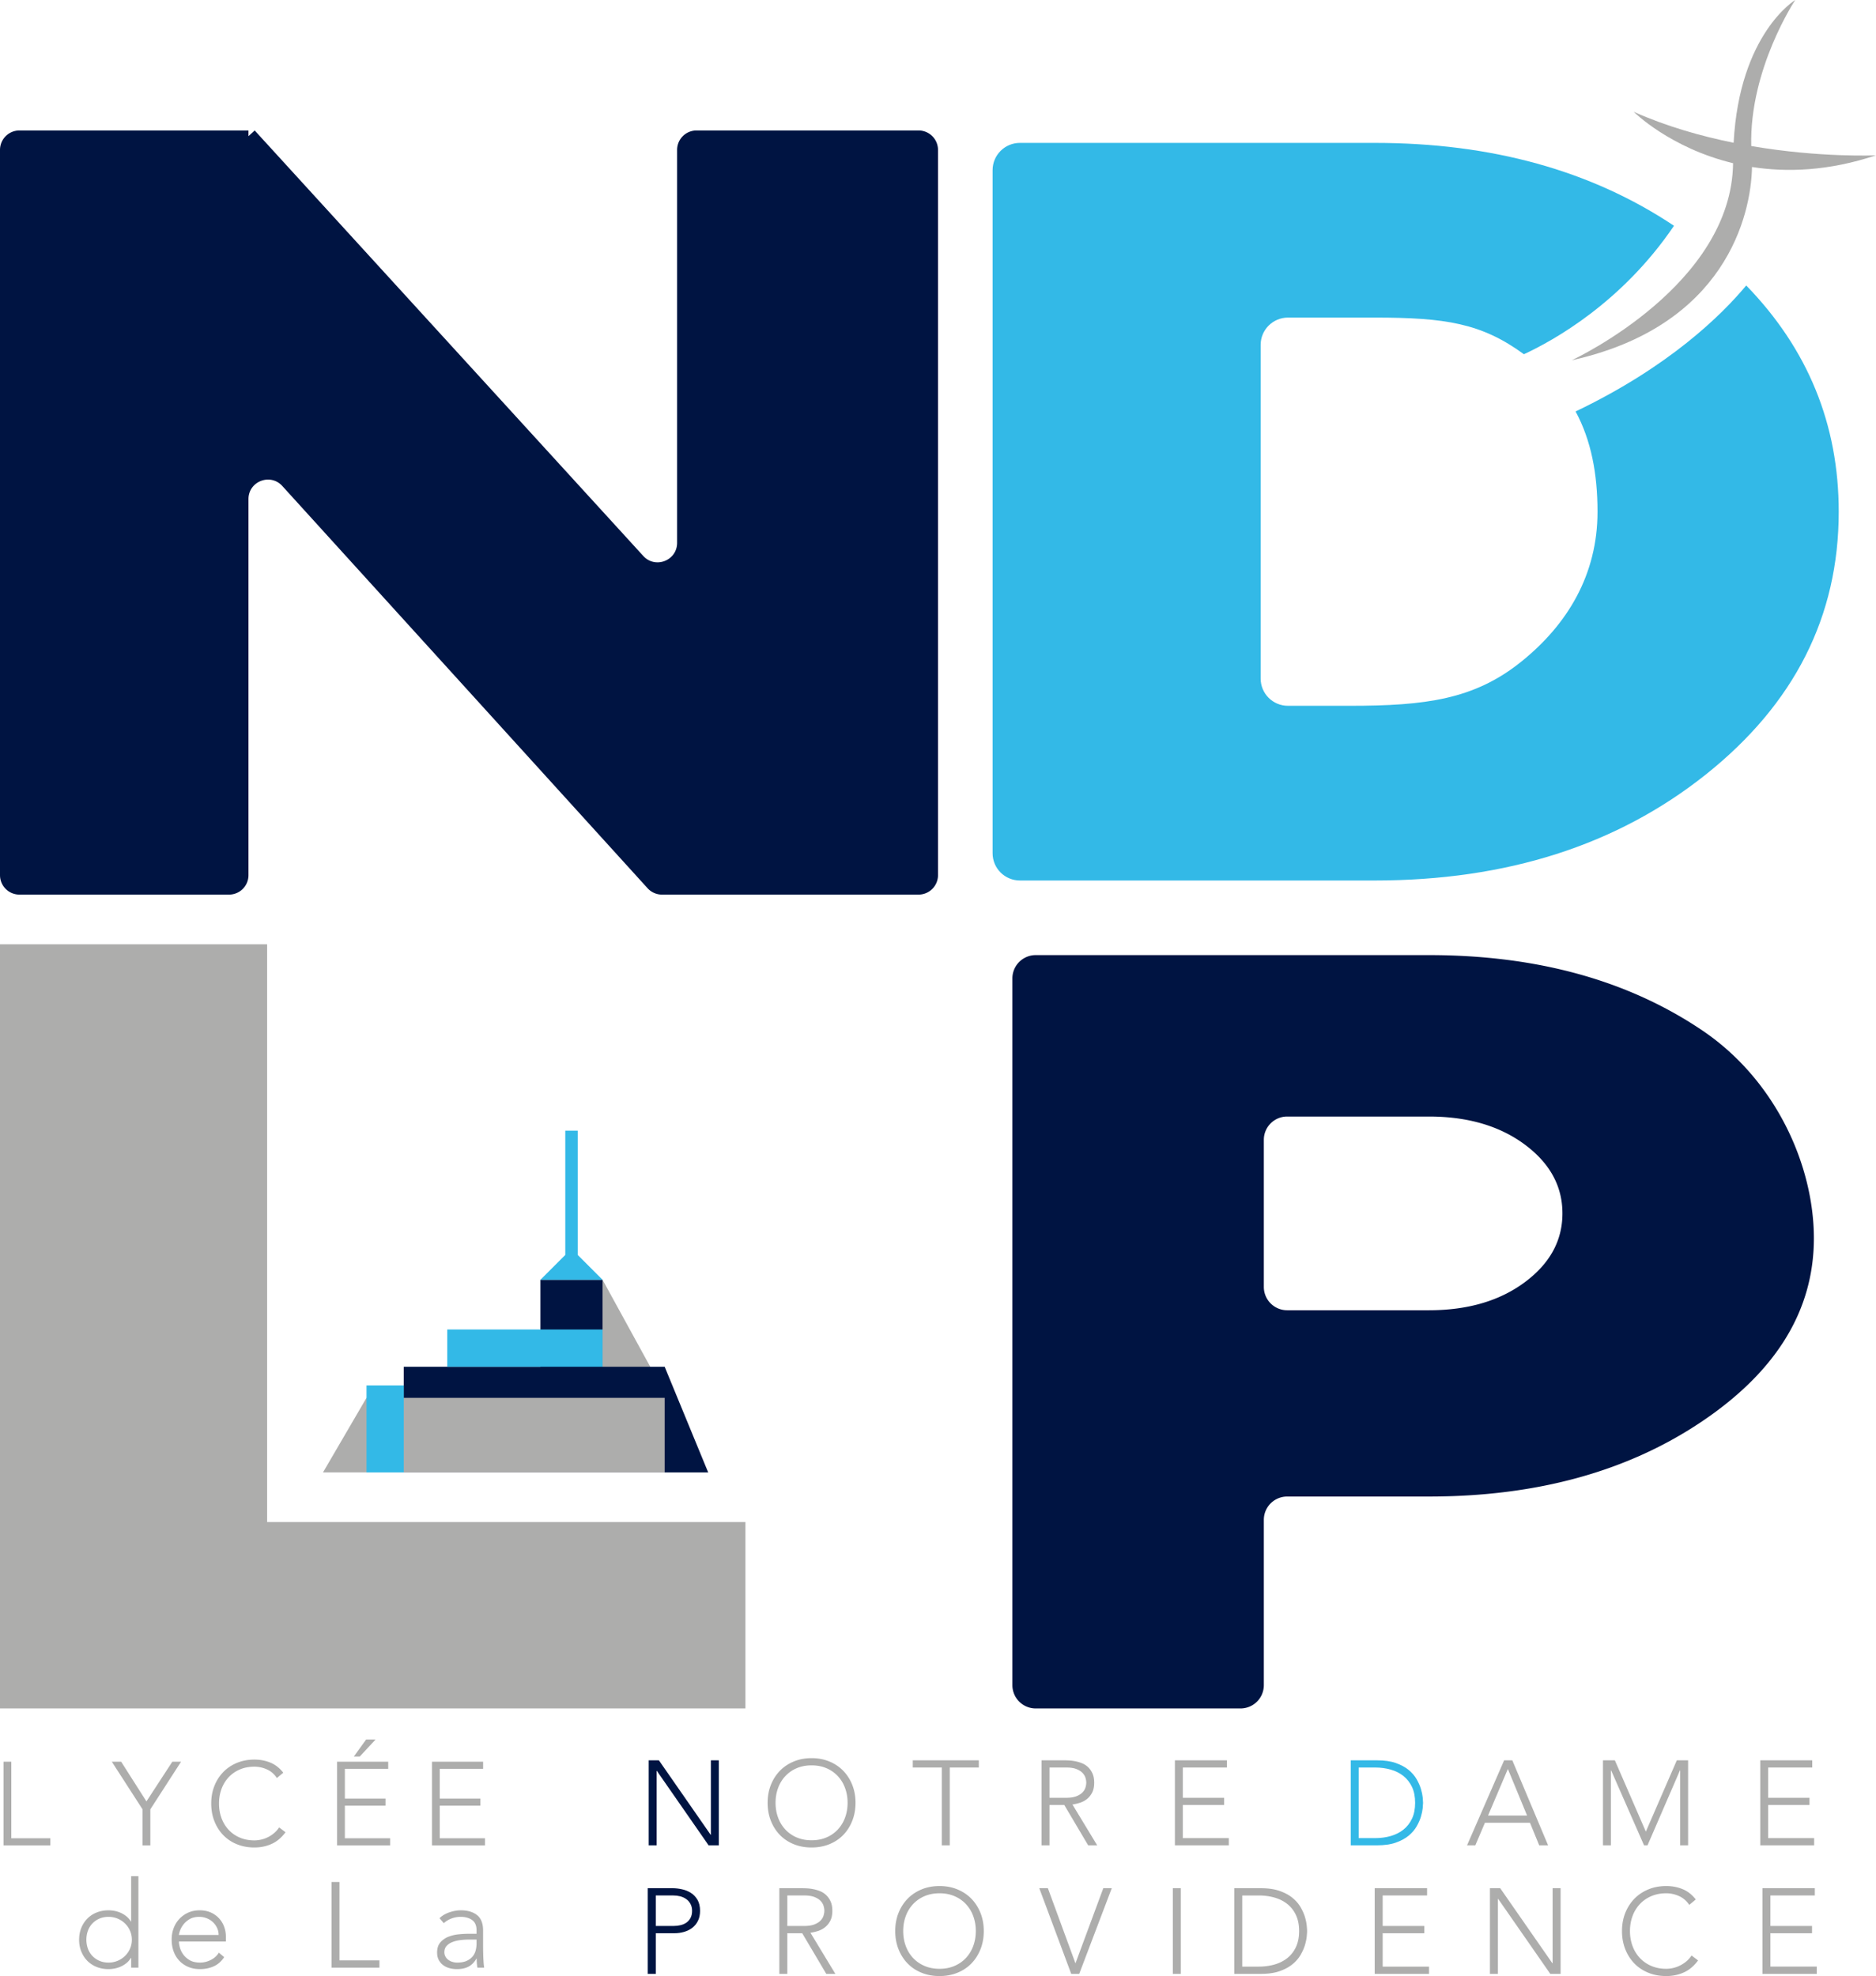
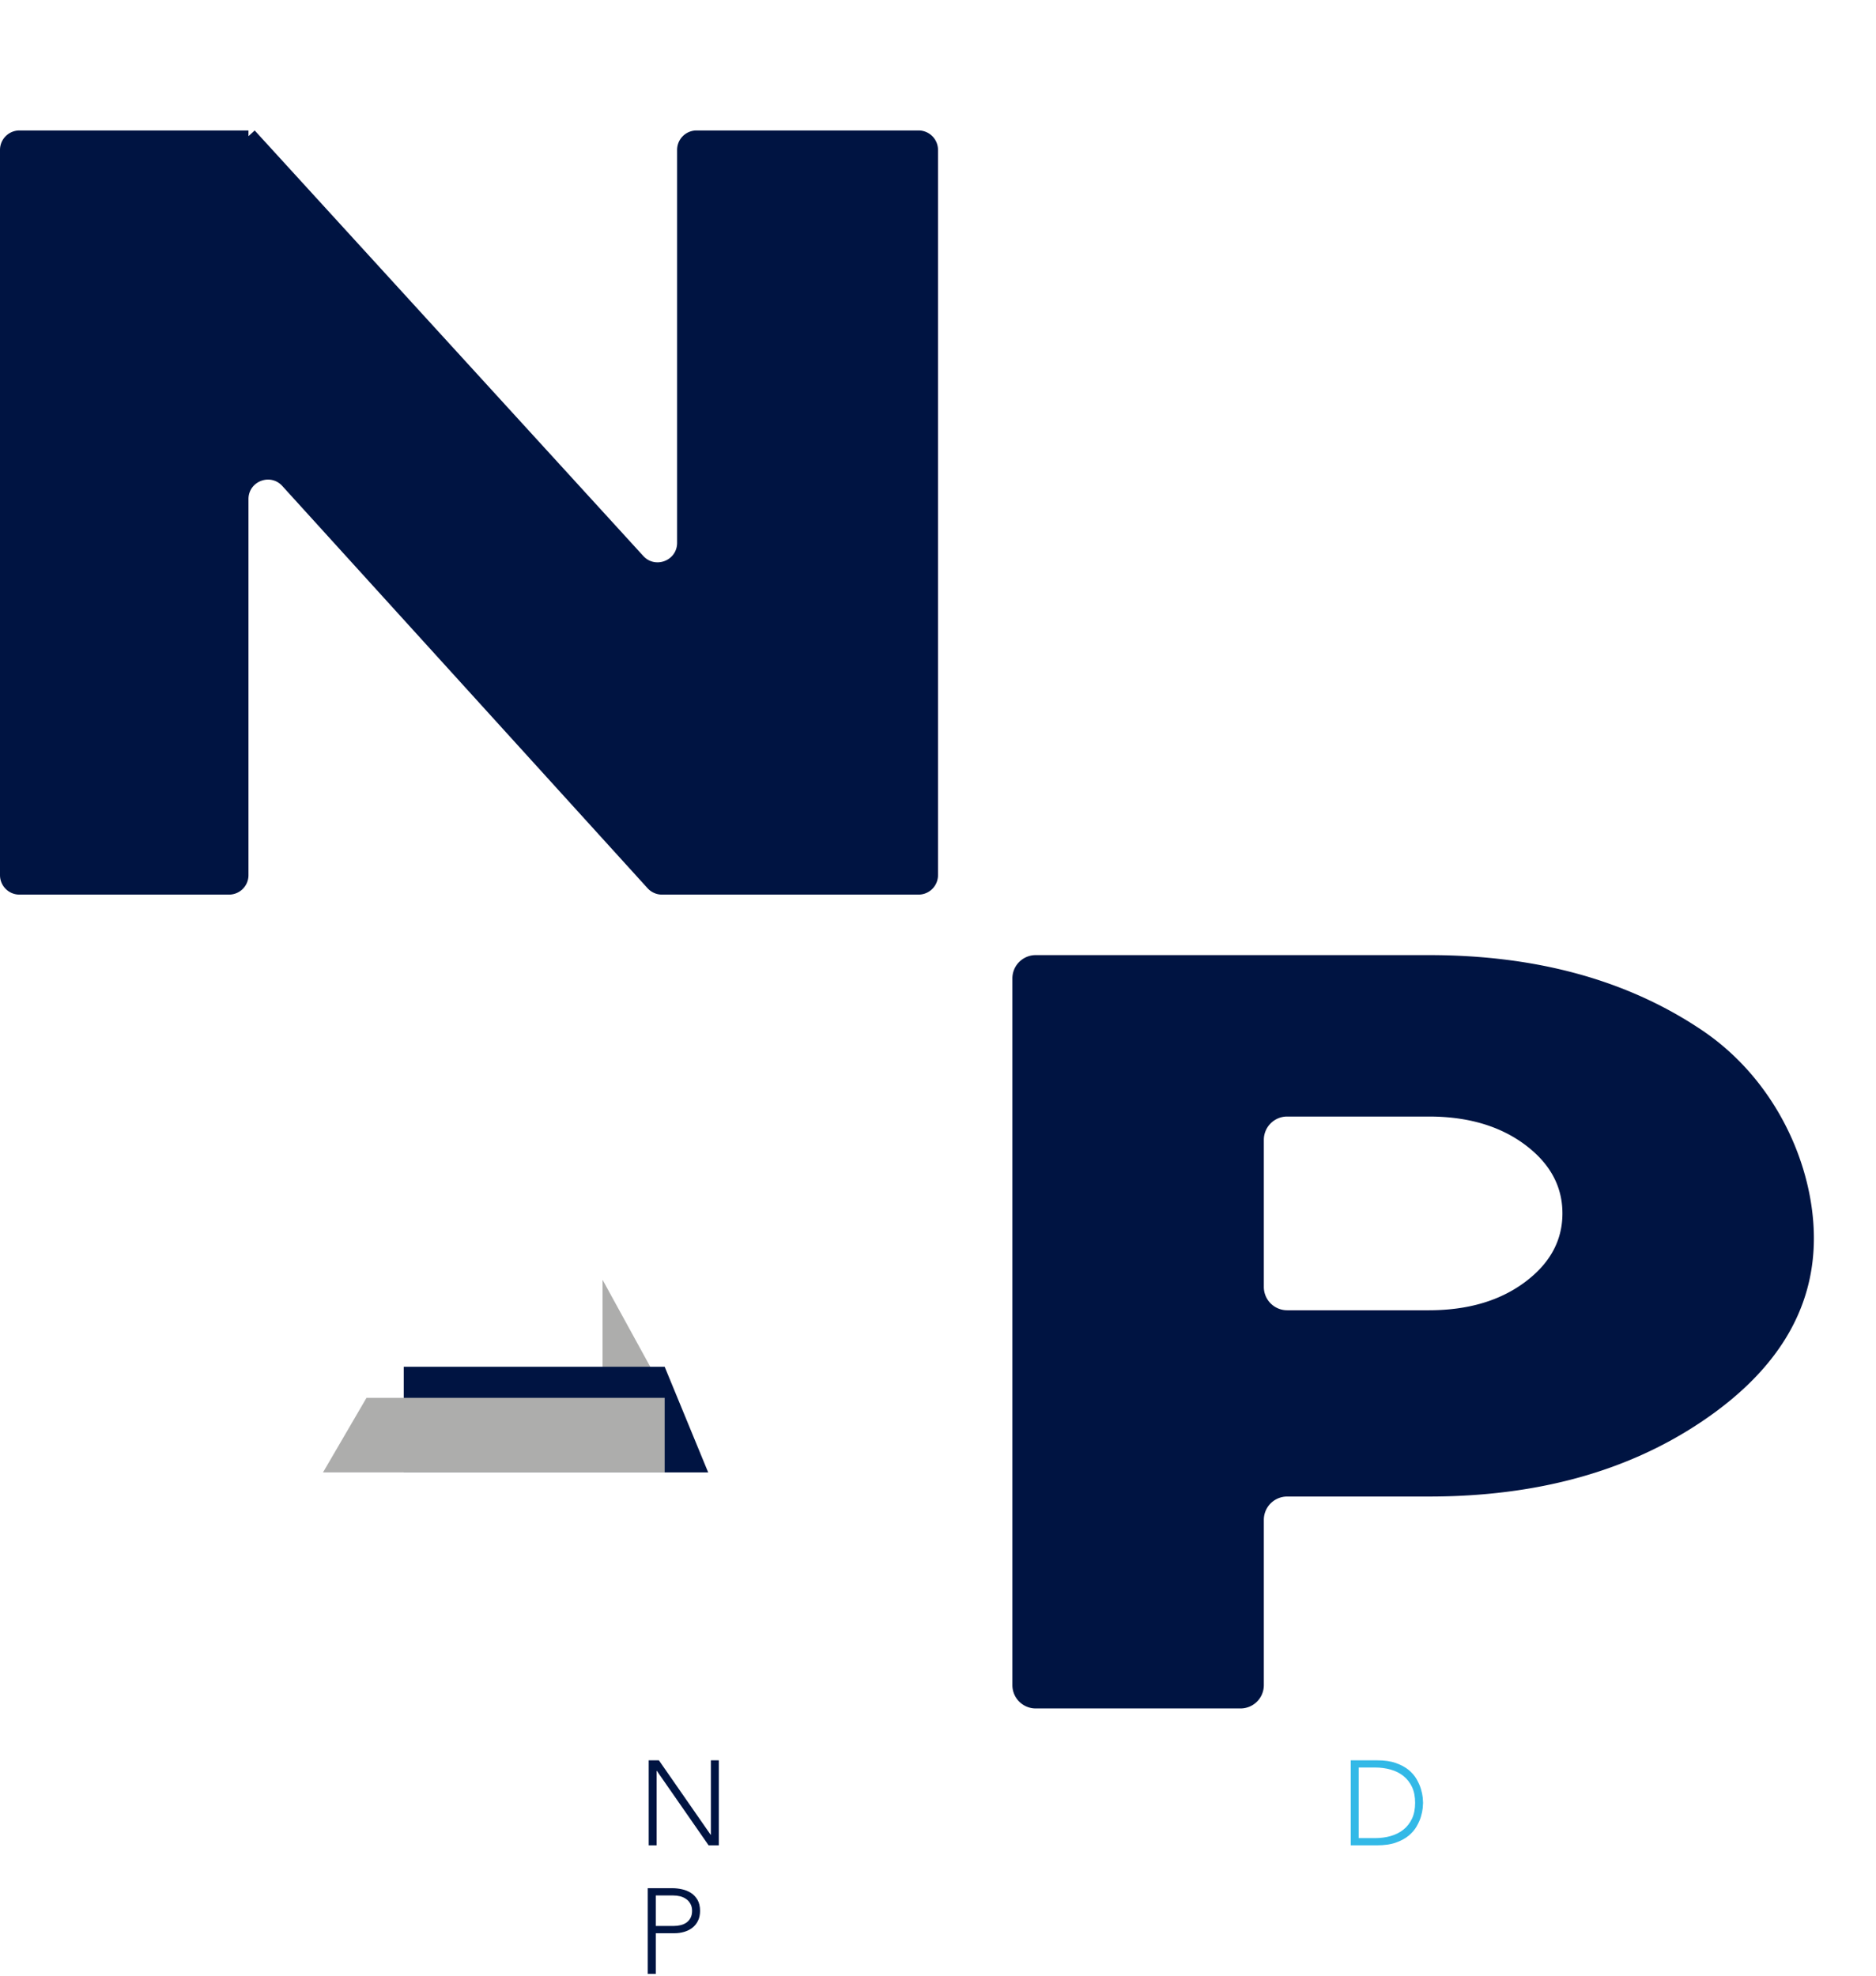
<svg xmlns="http://www.w3.org/2000/svg" width="425.358" height="448">
-   <path d="M416.907 116.016c0 23.732-10.056 43.592-30.17 59.606-20.112 16-45.127 24-75.029 24h-80.451c-3.423 0-6.198-2.76-6.198-6.183V38.578c0-3.409 2.775-6.183 6.198-6.183h80.451c26.437 0 49.057 6.253 67.846 18.789-11.803 17.437-27.366 26.042-34.028 29.127-9.634-7.056-17.874-8.31-33.818-8.31h-19.676c-3.422 0-6.197 2.775-6.197 6.183v75.649c0 3.423 2.775 6.183 6.197 6.183h14.043c17.112 0 28.169-1.436 38.789-9.958 10.634-8.52 17.352-19.873 17.352-34.042 0-8.634-1.45-16.212-4.972-22.733 21.212-10.141 33.085-21.831 38.69-28.564 13.987 14.409 20.973 31.508 20.973 51.297z" fill="#33b9e7" />
-   <path d="M425.358 35.212c-10.747 3.577-20.198 3.887-28.113 2.648-.197 10.986-6.057 36.085-40.874 43.817 1.099-.521 36.268-17.17 36.578-44.677-14.338-3.464-22.521-11.648-22.521-11.648 7.479 3.324 15.31 5.536 22.648 7.015C394.4 7.592 407.048 0 407.048 0s-10.423 15.634-9.972 33.113c15.746 2.69 28.282 2.099 28.282 2.099zM169.016 345.075v42.254H0V214.087h60.564v130.988z" fill="#adadac" />
-   <path fill="#001442" d="M122.537 290.145h14.085v40.846h-14.085z" />
  <path fill="#adadac" d="M136.622 290.145l23.944 43.662h-23.944z" />
  <path fill="#001442" d="M160.566 333.807H91.55v-23.944h59.155z" />
-   <path fill="#adadac" d="M83.1 316.906h67.606v16.901H73.24z" />
-   <path d="M101.41 309.863h35.212v-8.45H101.41v8.45zM83.1 333.807h8.45V314.09H83.1v19.718zm47.888-49.296v-28.17h-2.817v28.17l-5.634 5.634h14.085l-5.634-5.634z" fill="#33b9e7" />
+   <path fill="#adadac" d="M83.1 316.906h67.606v16.901H73.24" />
  <path d="M208.269 29.578h-50.336a4.41 4.41 0 0 0-4.41 4.41v89.083c0 4.026-4.95 5.947-7.666 2.974l-88.11-96.467-1.408 1.296v-1.296H4.409A4.41 4.41 0 0 0 0 33.988V198.41a4.41 4.41 0 0 0 4.41 4.41h47.519a4.41 4.41 0 0 0 4.41-4.41v-85.261c0-4.032 4.964-5.95 7.674-2.965l82.817 91.19a4.41 4.41 0 0 0 3.265 1.446h58.174a4.41 4.41 0 0 0 4.41-4.41V33.988a4.41 4.41 0 0 0-4.41-4.41zm177.706 204.037c-16.871-11.383-37.537-17.08-62.002-17.08h-89.141a5.287 5.287 0 0 0-5.287 5.288v160.22a5.287 5.287 0 0 0 5.287 5.286h46.438a5.287 5.287 0 0 0 5.287-5.287v-37.47a5.287 5.287 0 0 1 5.287-5.286h32.129c24.465 0 45.13-5.692 62.002-17.08 16.864-11.383 25.298-25.211 25.298-41.478 0-16.264-8.434-35.725-25.298-47.113zm-40.265 57.093c-5.703 4.232-12.95 6.345-21.737 6.345h-32.129a5.287 5.287 0 0 1-5.287-5.287v-33.345a5.287 5.287 0 0 1 5.287-5.287h32.129c8.786 0 16.034 2.116 21.737 6.344 5.701 4.232 8.55 9.435 8.55 15.616 0 6.183-2.849 11.386-8.55 15.614z" fill="#001442" />
-   <path d="M2.563 399.407H.796v18.961h10.606v-1.607H2.563v-17.354zm36.507 0l-5.865 8.998-5.732-8.998h-2.116l6.964 10.793v8.168h1.767V410.2l6.964-10.793H39.07zm23.042 16.216c-.446.367-.915.67-1.406.91-.491.242-.996.42-1.513.536a6.828 6.828 0 0 1-1.5.175c-1.232 0-2.344-.215-3.334-.643a7.43 7.43 0 0 1-2.531-1.768 7.824 7.824 0 0 1-1.607-2.651c-.375-1.018-.563-2.116-.563-3.295 0-1.178.188-2.276.563-3.294a7.822 7.822 0 0 1 1.607-2.651 7.431 7.431 0 0 1 2.53-1.768c.991-.428 2.103-.643 3.335-.643a6.87 6.87 0 0 1 2.825.616c.92.411 1.674 1.063 2.264 1.956l1.446-1.206c-.84-1.071-1.817-1.834-2.933-2.29-1.116-.455-2.316-.683-3.602-.683-1.446 0-2.772.25-3.977.75s-2.237 1.192-3.094 2.076a9.501 9.501 0 0 0-2.008 3.147c-.482 1.214-.723 2.544-.723 3.99 0 1.447.24 2.782.723 4.004.482 1.224 1.151 2.277 2.008 3.16a8.954 8.954 0 0 0 3.094 2.063c1.205.491 2.53.737 3.977.737 1.393 0 2.687-.268 3.883-.804 1.196-.535 2.25-1.42 3.16-2.651l-1.446-1.098c-.339.518-.732.96-1.178 1.325zm23.047-21.251h-2.142l-2.786 3.856h1.34l3.588-3.856zm-6.963 14.997h9.213v-1.606h-9.213v-6.75h9.829v-1.606H76.428v18.961h12.025v-1.607H78.196v-7.392zm21.515 0h9.213v-1.606h-9.213v-6.75h9.83v-1.606H97.943v18.961h12.025v-1.607H99.71v-7.392zm91.49-7.9c-.872-.899-1.92-1.602-3.145-2.11-1.225-.508-2.572-.762-4.042-.762-1.47 0-2.818.254-4.043.762s-2.273 1.211-3.144 2.11c-.871.898-1.552 1.965-2.042 3.198-.49 1.235-.735 2.587-.735 4.057 0 1.47.245 2.827.735 4.07.49 1.243 1.17 2.313 2.042 3.212.871.898 1.92 1.597 3.144 2.096 1.225.499 2.573.749 4.043.749 1.47 0 2.817-.25 4.042-.75 1.225-.498 2.273-1.197 3.144-2.095s1.552-1.97 2.042-3.213c.49-1.242.735-2.6.735-4.07 0-1.47-.245-2.821-.735-4.056-.49-1.233-1.17-2.3-2.042-3.198zm.408 10.603a7.954 7.954 0 0 1-1.634 2.695 7.551 7.551 0 0 1-2.572 1.797c-1.007.435-2.137.653-3.39.653-1.252 0-2.381-.218-3.389-.653a7.55 7.55 0 0 1-2.572-1.797 7.953 7.953 0 0 1-1.634-2.695c-.38-1.034-.571-2.15-.571-3.348s.19-2.314.571-3.349a7.95 7.95 0 0 1 1.634-2.695 7.55 7.55 0 0 1 2.572-1.797c1.008-.435 2.137-.653 3.39-.653 1.252 0 2.382.218 3.389.653a7.55 7.55 0 0 1 2.572 1.797 7.951 7.951 0 0 1 1.634 2.695c.381 1.035.571 2.15.571 3.349s-.19 2.314-.571 3.348zm21.939 6.289h1.796v-17.64h6.588v-1.634H206.96v1.633h6.588v17.64zm24.416-9.147h3.348l5.417 9.147h2.042l-5.608-9.256c.526-.072 1.08-.2 1.66-.381a5.029 5.029 0 0 0 1.593-.83c.481-.372.88-.858 1.198-1.457.317-.599.477-1.361.477-2.287 0-.834-.137-1.542-.409-2.123a4.527 4.527 0 0 0-1.034-1.443 4.395 4.395 0 0 0-1.416-.87 8.715 8.715 0 0 0-1.552-.437c-.508-.09-.98-.145-1.415-.163-.436-.018-.78-.027-1.035-.027h-5.063v19.274h1.797v-9.147zm0-8.494h3.81c.944 0 1.711.119 2.301.354.59.236 1.048.527 1.375.871.327.345.549.717.667 1.116.118.4.177.763.177 1.09 0 .326-.06.69-.177 1.088-.118.4-.34.772-.667 1.116-.327.345-.785.636-1.375.872s-1.357.354-2.3.354h-3.811v-6.86zm30.227 8.494h9.365v-1.633h-9.365v-6.86h9.99v-1.634h-11.786v19.274h12.222v-1.634h-10.426v-7.513zm80.805 9.147h2.014l-8.112-19.274h-1.852l-8.411 19.274h1.878l2.178-5.118h10.208l2.097 5.118zm-11.597-6.752l4.491-10.562 4.356 10.562H337.4zm36.156 6.752l7.35-16.987h.054v16.987h1.797v-19.274h-2.559l-7.023 16.17-7.024-16.17h-2.695v19.274h1.797v-16.987h.054l7.46 16.987h.789zm37.782-1.634h-10.426v-7.513h9.365v-1.633h-9.365v-6.86h9.99v-1.634h-11.786v19.274h12.222v-1.634zM29.735 435.645h-.055a4.278 4.278 0 0 0-.96-1.138c-.384-.32-.8-.585-1.249-.796a6.255 6.255 0 0 0-1.412-.466 7.295 7.295 0 0 0-1.454-.15c-.97 0-1.866.164-2.689.493a6.108 6.108 0 0 0-2.112 1.385 6.387 6.387 0 0 0-1.372 2.113c-.33.814-.494 1.705-.494 2.674 0 .97.165 1.862.494 2.675.33.814.786 1.519 1.372 2.113a6.103 6.103 0 0 0 2.112 1.385c.823.33 1.719.494 2.689.494a7.3 7.3 0 0 0 1.454-.151c.493-.1.964-.256 1.412-.466.448-.21.865-.476 1.249-.796.384-.32.703-.7.96-1.138h.055v2.222h1.646v-20.74h-1.646v10.287zm-.247 6.132c-.275.63-.65 1.18-1.125 1.646a5.411 5.411 0 0 1-1.674 1.111 5.241 5.241 0 0 1-2.084.411c-.769 0-1.464-.137-2.085-.411a4.837 4.837 0 0 1-1.592-1.111 4.714 4.714 0 0 1-1-1.646 5.872 5.872 0 0 1-.344-2.017c0-.713.114-1.385.343-2.016.229-.63.563-1.18 1.001-1.646.44-.466.97-.837 1.592-1.111.621-.274 1.316-.411 2.085-.411.75 0 1.444.137 2.084.411a5.41 5.41 0 0 1 1.674 1.111c.475.466.85 1.015 1.125 1.646.274.631.411 1.303.411 2.016 0 .714-.137 1.386-.411 2.017zm20.205-6.831a5.628 5.628 0 0 0-1.865-1.344c-.741-.338-1.596-.508-2.566-.508-.932 0-1.783.17-2.55.508A6.186 6.186 0 0 0 40.708 435a6.288 6.288 0 0 0-1.317 2.099c-.311.804-.467 1.682-.467 2.633 0 .988.151 1.889.453 2.702a6.079 6.079 0 0 0 1.303 2.113 5.934 5.934 0 0 0 2.03 1.385c.786.33 1.664.494 2.634.494 1.134 0 2.171-.21 3.113-.631.942-.42 1.733-1.115 2.374-2.085l-1.208-1.015c-.42.695-1.024 1.244-1.81 1.646-.787.402-1.6.603-2.442.603-.97 0-1.76-.182-2.373-.548-.613-.366-1.102-.805-1.467-1.317a4.696 4.696 0 0 1-.755-1.577c-.137-.54-.206-.983-.206-1.331h10.645v-1.152c0-.732-.128-1.454-.384-2.167a5.702 5.702 0 0 0-1.139-1.907zm-9.122 3.745c0-.165.073-.47.22-.92.146-.447.393-.909.74-1.385.348-.475.819-.896 1.413-1.262.595-.365 1.34-.548 2.236-.548.604 0 1.175.11 1.715.329.539.22 1.005.517 1.399.891.393.375.704.81.933 1.304.228.493.343 1.024.343 1.59H40.57zm36.406-12.016h-1.81v19.423H86.03v-1.646h-9.054v-17.777zm32.612 17.146c-.019-.42-.032-.878-.042-1.372a90.808 90.808 0 0 1-.013-1.673v-3.1c0-1.61-.458-2.776-1.372-3.498-.915-.723-2.14-1.084-3.676-1.084-.823 0-1.683.151-2.579.453-.896.302-1.646.745-2.25 1.33l.96 1.125a5.787 5.787 0 0 1 3.869-1.426c1.024 0 1.874.237 2.551.713s1.015 1.262 1.015 2.36v.767h-1.92c-.622 0-1.34.041-2.154.124a8.66 8.66 0 0 0-2.304.548 4.617 4.617 0 0 0-1.824 1.276c-.494.567-.741 1.335-.741 2.304 0 .677.133 1.253.398 1.729.265.475.608.864 1.029 1.166.42.302.895.521 1.426.658.53.137 1.07.206 1.619.206 1.079 0 1.97-.192 2.674-.576.704-.384 1.294-.988 1.77-1.81h.055c0 .75.055 1.435.164 2.057h1.537a14.71 14.71 0 0 1-.124-1.098c-.027-.365-.05-.758-.068-1.18zm-1.537-3.237c0 .53-.064 1.056-.192 1.577a3.48 3.48 0 0 1-.7 1.399c-.338.412-.79.745-1.357 1.001-.567.257-1.29.384-2.167.384-.348 0-.691-.05-1.03-.15a3.152 3.152 0 0 1-.918-.44 2.28 2.28 0 0 1-.672-.74 2.02 2.02 0 0 1-.261-1.029c0-.549.155-1.006.466-1.371.311-.366.727-.659 1.249-.878a7.057 7.057 0 0 1 1.755-.467 14.446 14.446 0 0 1 2.017-.137h1.81v.85zm77.378-2.79a5.07 5.07 0 0 0 1.605-.836 4.472 4.472 0 0 0 1.207-1.468c.32-.603.48-1.371.48-2.304 0-.841-.137-1.554-.412-2.14a4.562 4.562 0 0 0-1.042-1.454 4.43 4.43 0 0 0-1.427-.878 8.78 8.78 0 0 0-1.563-.439 10.73 10.73 0 0 0-1.427-.164 27.217 27.217 0 0 0-1.043-.028h-5.102v19.423h1.81v-9.218h3.375l5.46 9.218h2.057l-5.652-9.327c.53-.073 1.088-.201 1.674-.384zm-6.914-1.151v-6.914h3.841c.95 0 1.724.12 2.318.357.594.238 1.056.53 1.386.878.329.347.553.722.672 1.124.119.403.178.769.178 1.098s-.06.695-.178 1.097c-.12.403-.343.778-.672 1.125-.33.347-.792.64-1.386.878-.594.238-1.367.357-2.318.357h-3.84zm41.747-6.16c-.878-.905-1.934-1.613-3.169-2.125-1.234-.512-2.592-.769-4.074-.769-1.481 0-2.84.257-4.074.769s-2.29 1.22-3.168 2.126c-.878.905-1.564 1.98-2.058 3.223-.493 1.244-.74 2.606-.74 4.088 0 1.481.247 2.849.74 4.1.494 1.254 1.18 2.333 2.058 3.238.878.905 1.934 1.61 3.168 2.112 1.235.503 2.593.755 4.074.755 1.482 0 2.84-.252 4.074-.755 1.235-.502 2.29-1.207 3.169-2.112.878-.905 1.563-1.984 2.057-3.237.494-1.252.74-2.62.74-4.101 0-1.482-.246-2.844-.74-4.088-.494-1.243-1.18-2.318-2.057-3.223zm.411 10.686a8.013 8.013 0 0 1-1.646 2.716 7.61 7.61 0 0 1-2.592 1.81c-1.015.44-2.154.659-3.416.659s-2.4-.22-3.415-.659a7.609 7.609 0 0 1-2.593-1.81 8.013 8.013 0 0 1-1.646-2.716c-.384-1.042-.576-2.167-.576-3.374s.192-2.332.576-3.375a8.012 8.012 0 0 1 1.646-2.716 7.61 7.61 0 0 1 2.593-1.81c1.015-.439 2.153-.659 3.415-.659s2.4.22 3.416.659a7.61 7.61 0 0 1 2.592 1.81 8.012 8.012 0 0 1 1.646 2.716c.384 1.043.576 2.167.576 3.375s-.192 2.332-.576 3.374zm23.174 3.95l-6.255-17.036h-1.948l7.243 19.423h1.81l7.38-19.423h-1.92l-6.31 17.036zm22.076 2.387h1.811v-19.423h-1.81v19.423zm29.963-12.866c-.21-.713-.54-1.459-.987-2.236-.448-.777-1.061-1.486-1.838-2.126-.778-.64-1.752-1.166-2.922-1.577-1.17-.412-2.597-.618-4.28-.618h-6.008v19.423h6.008c1.683 0 3.11-.205 4.28-.617 1.17-.412 2.144-.937 2.922-1.578.777-.64 1.39-1.348 1.838-2.126.448-.777.777-1.522.987-2.235.21-.714.343-1.358.398-1.935.055-.576.082-.982.082-1.22s-.027-.645-.082-1.221a10.438 10.438 0 0 0-.398-1.934zm-2.043 6.762c-.476 1.015-1.125 1.852-1.948 2.51-.823.659-1.793 1.148-2.908 1.468-1.116.32-2.314.48-3.594.48h-3.73v-16.13h3.73c1.28 0 2.478.16 3.594.48 1.115.32 2.085.809 2.908 1.467s1.472 1.495 1.948 2.51c.475 1.015.713 2.218.713 3.608 0 1.39-.238 2.592-.713 3.607zm19.662-3.114h9.437v-1.645h-9.437v-6.914h10.068v-1.646h-11.879v19.423h12.318v-1.646h-10.507v-7.572zm38.527 6.804h-.055l-11.824-17.009h-2.332v19.423h1.81v-17.009h.056l11.824 17.01h2.332v-19.424h-1.811v17.009zm30.297-.398a7.427 7.427 0 0 1-1.44.933 6.97 6.97 0 0 1-1.55.549 6.99 6.99 0 0 1-1.536.178c-1.262 0-2.4-.22-3.416-.659a7.61 7.61 0 0 1-2.592-1.81 8.014 8.014 0 0 1-1.646-2.716c-.384-1.042-.576-2.167-.576-3.374s.192-2.332.576-3.375a8.013 8.013 0 0 1 1.646-2.716 7.61 7.61 0 0 1 2.592-1.81c1.015-.439 2.154-.659 3.416-.659.987 0 1.952.211 2.894.631.942.421 1.715 1.089 2.318 2.003l1.481-1.235c-.86-1.097-1.86-1.879-3.004-2.345-1.143-.467-2.373-.7-3.69-.7-1.48 0-2.839.257-4.073.769-1.235.512-2.29 1.22-3.169 2.126-.878.905-1.564 1.98-2.058 3.223-.493 1.244-.74 2.606-.74 4.088 0 1.481.247 2.849.74 4.1.494 1.254 1.18 2.333 2.058 3.238.878.905 1.934 1.61 3.169 2.112 1.234.503 2.592.755 4.074.755 1.426 0 2.752-.274 3.978-.823 1.224-.549 2.304-1.454 3.237-2.716l-1.482-1.125a5.98 5.98 0 0 1-1.207 1.358zm19.086 1.166v-7.572h9.437v-1.645h-9.437v-6.914h10.068v-1.646h-11.878v19.423h12.317v-1.646h-10.507z" fill="#adadac" />
  <path fill="#001442" d="M161.182 415.965h-.055l-11.732-16.878h-2.314v19.274h1.796v-16.878h.055l11.733 16.878h2.314v-19.274h-1.797zM158.14 430.7c-.4-.66-.9-1.19-1.51-1.57-.62-.39-1.29-.66-2.03-.81-.74-.16-1.45-.24-2.13-.24h-5.6v19.43h1.82v-9.22h4.19c.77 0 1.51-.1 2.21-.3.7-.2 1.33-.51 1.87-.92.54-.41.97-.94 1.29-1.58s.48-1.4.48-2.28c0-1-.2-1.84-.59-2.51zm-1.58 4.13c-.24.44-.55.79-.93 1.06-.39.26-.83.46-1.32.57-.49.12-1 .18-1.51.18h-4.11v-6.91h4c.51 0 1.02.06 1.54.19.51.13.96.34 1.35.62.4.28.72.64.96 1.08.25.44.38.97.38 1.59 0 .64-.12 1.18-.36 1.62z" />
  <path d="M322.58 407.51c-.06-.57-.19-1.21-.4-1.92-.21-.7-.53-1.44-.98-2.22-.44-.77-1.05-1.47-1.82-2.11-.77-.63-1.74-1.15-2.9-1.56-1.16-.41-2.58-.61-4.25-.61h-5.96v19.27h5.96c1.67 0 3.09-.2 4.25-.61 1.16-.41 2.13-.93 2.9-1.57.77-.63 1.38-1.34 1.82-2.11.45-.77.77-1.51.98-2.22.21-.7.34-1.34.4-1.92.05-.57.08-.97.08-1.21 0-.23-.03-.64-.08-1.21zm-2.42 4.79c-.48 1.01-1.12 1.84-1.94 2.49-.81.66-1.78 1.14-2.88 1.46-1.11.32-2.3.48-3.57.48h-3.7v-16.01h3.7c1.27 0 2.46.16 3.57.48 1.1.31 2.07.8 2.88 1.45.82.66 1.46 1.49 1.94 2.49.47 1.01.7 2.2.7 3.58s-.23 2.58-.7 3.58z" fill="#33b9e7" />
</svg>